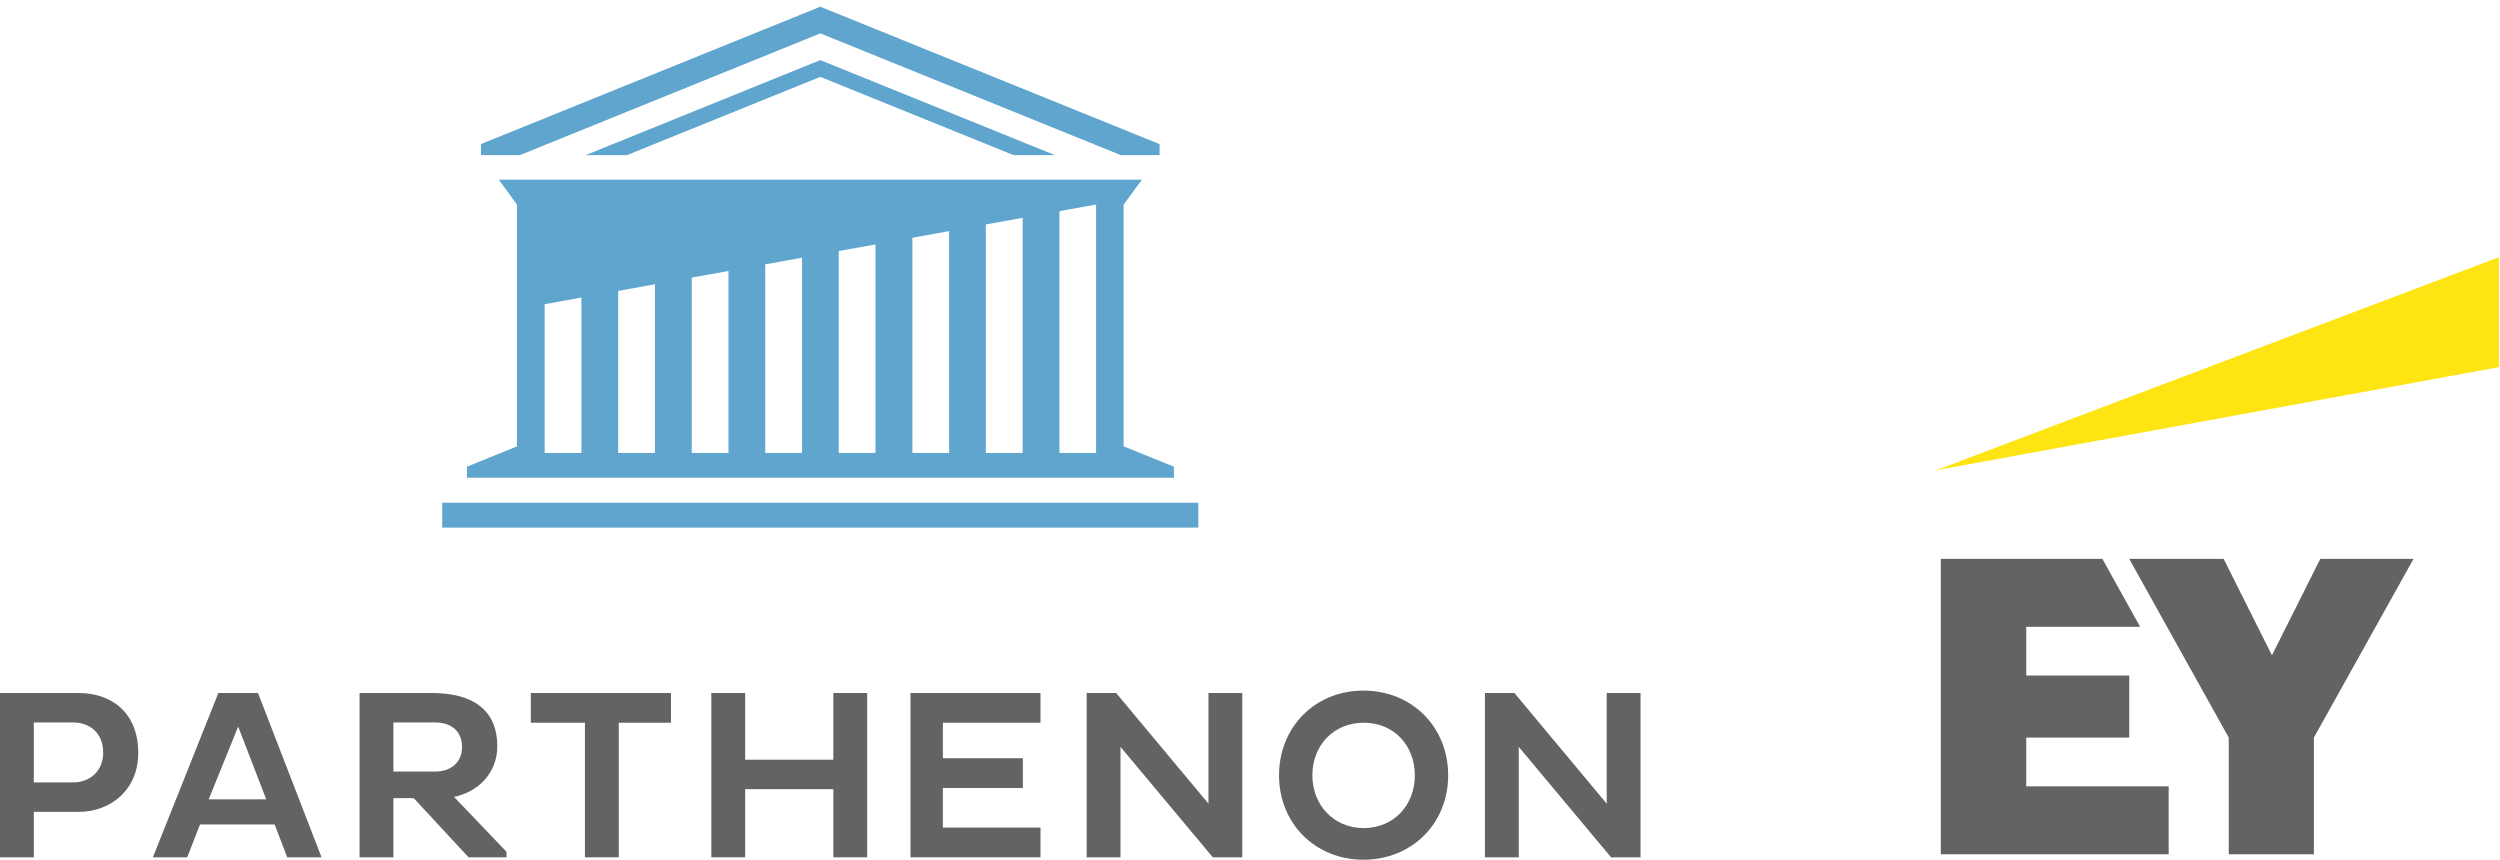
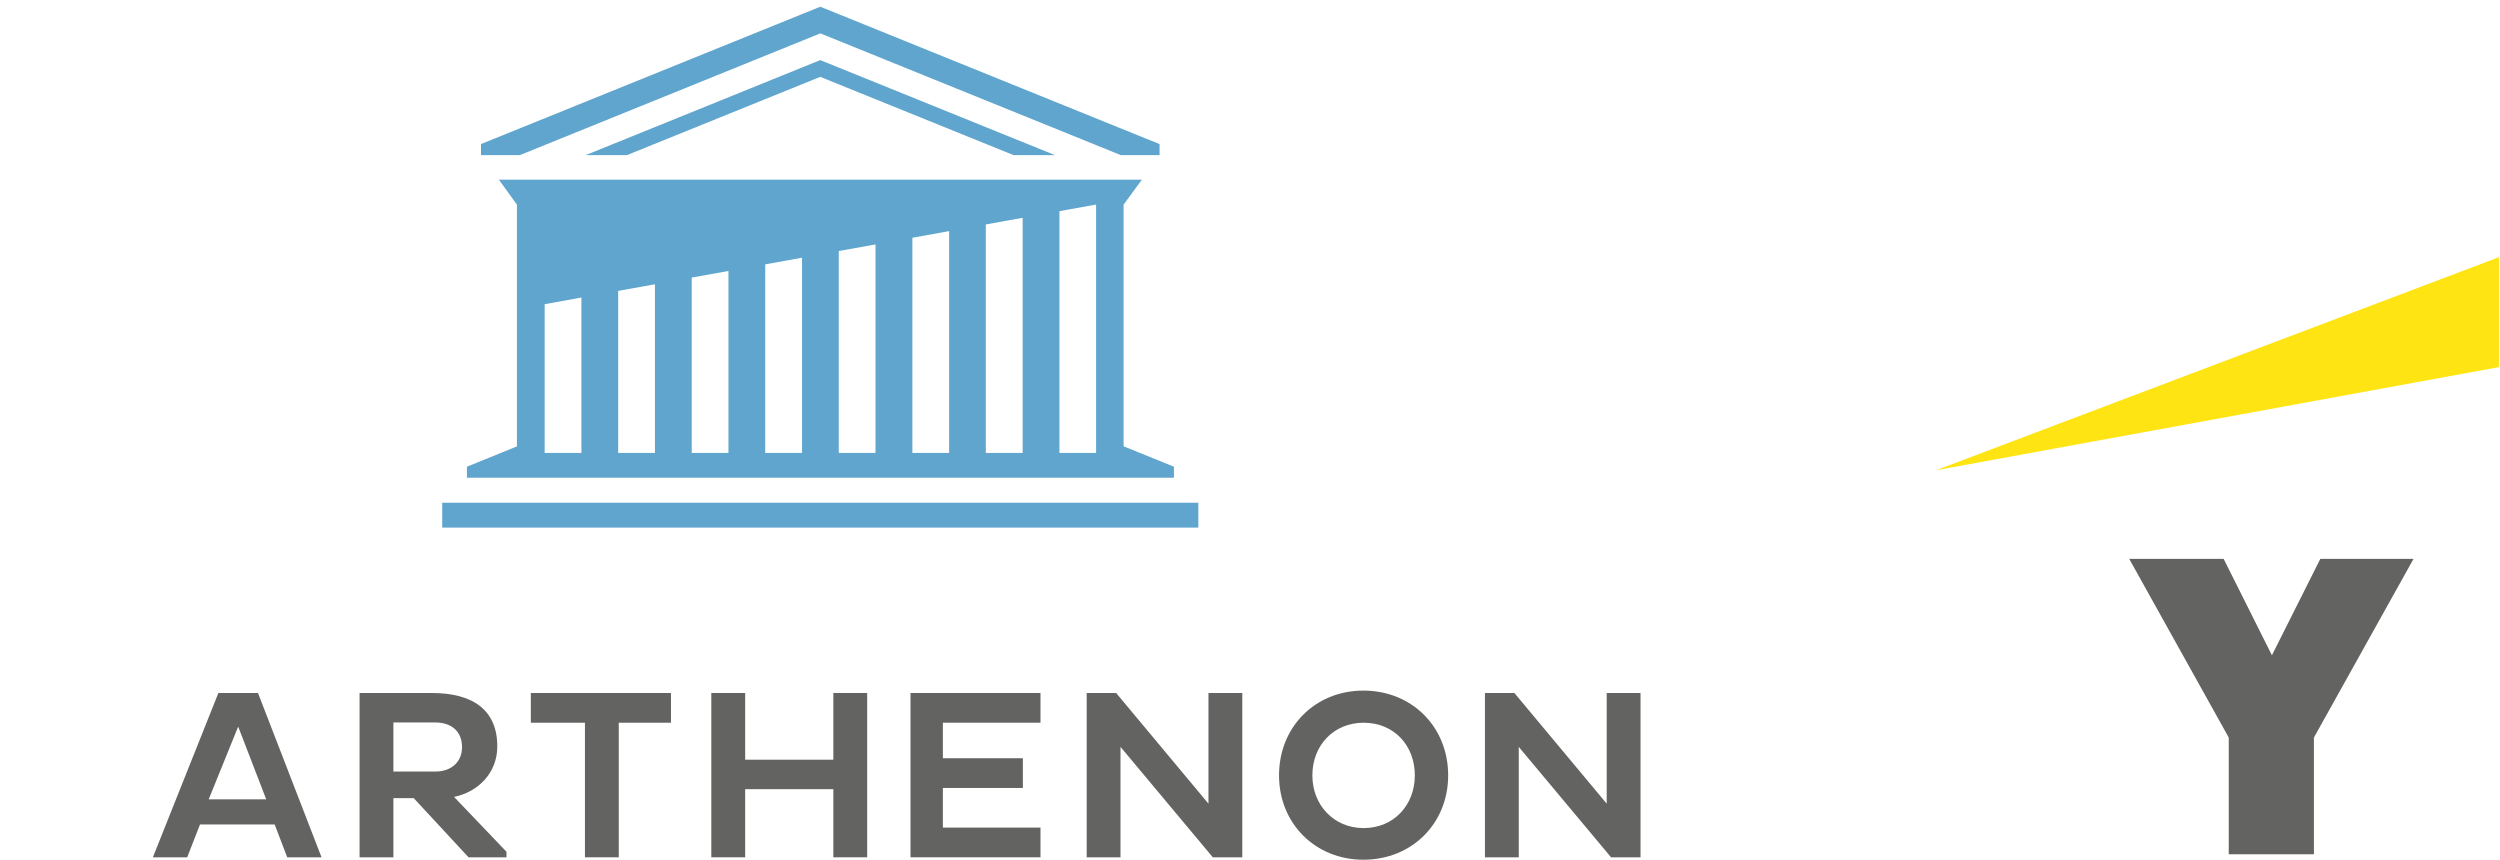
<svg xmlns="http://www.w3.org/2000/svg" xmlns:ns1="http://www.bohemiancoding.com/sketch/ns" width="221px" height="76px" viewBox="0 0 221 76" version="1.1">
  <title>ParthenonEY</title>
  <desc>Created with Sketch.</desc>
  <defs />
  <g id="Page-1" stroke="none" stroke-width="1" fill="none" fill-rule="evenodd" ns1:type="MSPage">
    <g id="ParthenonEY" ns1:type="MSLayerGroup">
-       <path d="M179.12,65.202 L188.225,65.202 L188.225,59.72 L179.12,59.72 L179.12,55.411 L189.19,55.411 L185.85,49.405 L171.566,49.405 L171.566,75.516 L191.711,75.516 L191.711,69.51 L179.12,69.51 L179.12,65.202" id="Fill-1" fill="#636462" ns1:type="MSShapeGroup" />
      <path d="M205.115,49.405 L200.838,57.927 L196.571,49.405 L188.223,49.405 L197.021,65.201 L197.021,75.517 L204.549,75.517 L204.549,65.201 L213.357,49.405 L205.115,49.405" id="Fill-2" fill="#636462" ns1:type="MSShapeGroup" />
      <path d="M220.907,22.733 L171.133,41.573 L220.907,32.454 L220.907,22.733" id="Fill-3" fill="#FFE413" ns1:type="MSShapeGroup" />
      <path d="M72.517,2.95 L99.088,13.716 L102.506,13.716 L102.506,12.739 L72.517,0.595 L72.517,0.604 L72.51,0.595 L42.52,12.734 L42.52,13.716 L45.947,13.716 L72.517,2.95 L72.517,2.95 Z M51.768,13.716 L55.413,13.716 L72.51,6.794 L89.607,13.716 L93.264,13.716 L72.51,5.313 L51.768,13.716 L51.768,13.716 Z M103.776,41.257 L99.326,39.453 L99.326,18.089 L100.941,15.885 L44.102,15.885 L45.697,18.089 L45.697,39.46 L41.275,41.257 L41.275,42.232 L103.776,42.232 L103.776,41.257 L103.776,41.257 Z M51.397,40.038 L48.147,40.038 L48.147,26.892 L51.397,26.301 L51.397,40.038 L51.397,40.038 Z M57.898,40.038 L54.646,40.038 L54.646,25.715 L57.898,25.128 L57.898,40.038 L57.898,40.038 Z M64.396,40.038 L61.149,40.038 L61.149,24.538 L64.396,23.954 L64.396,40.038 L64.396,40.038 Z M70.9,40.038 L67.646,40.038 L67.646,23.37 L70.9,22.78 L70.9,40.038 L70.9,40.038 Z M77.395,40.038 L74.147,40.038 L74.147,22.189 L77.395,21.608 L77.395,40.038 L77.395,40.038 Z M83.902,40.038 L80.654,40.038 L80.654,21.018 L83.902,20.43 L83.902,40.038 L83.902,40.038 Z M90.402,40.038 L87.147,40.038 L87.147,19.841 L90.402,19.252 L90.402,40.038 L90.402,40.038 Z M96.895,40.038 L93.654,40.038 L93.654,18.667 L96.895,18.081 L96.895,40.038 L96.895,40.038 Z M39.09,46.639 L105.934,46.639 L105.934,44.443 L39.09,44.443 L39.09,46.639 Z" id="Fill-4" fill="#5FA5CE" ns1:type="MSShapeGroup" />
-       <path d="M0,61.261 L6.943,61.261 C9.785,61.261 12.221,62.928 12.221,66.559 C12.221,69.827 9.785,71.771 6.943,71.771 L2.99,71.771 L2.99,75.786 L0,75.786 L0,61.261 L0,61.261 Z M2.99,63.868 L2.99,69.164 L6.473,69.164 C7.947,69.164 9.122,68.16 9.122,66.537 C9.122,64.808 7.947,63.868 6.473,63.868 L2.99,63.868 L2.99,63.868 Z" id="Fill-5" fill="#636462" ns1:type="MSShapeGroup" />
      <path d="M19.304,61.261 L22.807,61.261 L28.424,75.786 L25.391,75.786 L24.279,72.882 L17.681,72.882 L16.549,75.786 L13.514,75.786 L19.304,61.261 L19.304,61.261 Z M18.449,70.659 L23.533,70.659 L21.055,64.231 L18.449,70.659 L18.449,70.659 Z" id="Fill-6" fill="#636462" ns1:type="MSShapeGroup" />
      <path d="M31.786,61.261 L38.172,61.261 C41.74,61.261 43.961,62.713 43.961,65.981 C43.961,68.288 42.316,69.998 40.139,70.446 L44.773,75.295 L44.773,75.786 L41.42,75.786 L36.57,70.553 L34.776,70.553 L34.776,75.786 L31.786,75.786 L31.786,61.261 L31.786,61.261 Z M34.776,63.868 L34.776,68.203 L38.494,68.203 C39.861,68.203 40.843,67.392 40.843,66.046 C40.843,64.614 39.861,63.868 38.494,63.868 L34.776,63.868 L34.776,63.868 Z" id="Fill-7" fill="#636462" ns1:type="MSShapeGroup" />
      <path d="M54.699,63.889 L54.699,75.786 L51.709,75.786 L51.709,63.889 L46.924,63.889 L46.924,61.261 L59.314,61.261 L59.314,63.889 L54.699,63.889" id="Fill-8" fill="#636462" ns1:type="MSShapeGroup" />
      <path d="M73.668,69.763 L65.873,69.763 L65.873,75.786 L62.881,75.786 L62.881,61.261 L65.873,61.261 L65.873,67.157 L73.668,67.157 L73.668,61.261 L76.658,61.261 L76.658,75.786 L73.668,75.786 L73.668,69.763" id="Fill-9" fill="#636462" ns1:type="MSShapeGroup" />
      <path d="M80.488,75.786 L80.488,61.261 L91.98,61.261 L91.98,63.888 L83.35,63.888 L83.35,67.028 L90.422,67.028 L90.422,69.656 L83.35,69.656 L83.35,73.159 L91.98,73.159 L91.98,75.786 L80.488,75.786" id="Fill-10" fill="#636462" ns1:type="MSShapeGroup" />
      <path d="M99.052,66.024 L99.052,75.786 L96.062,75.786 L96.062,61.262 L98.668,61.262 L106.828,71.044 L106.828,61.262 L109.818,61.262 L109.818,75.786 L107.213,75.786 L99.052,66.024" id="Fill-11" fill="#636462" ns1:type="MSShapeGroup" />
      <path d="M120.521,61.048 C124.814,61.048 128.018,64.252 128.018,68.544 C128.018,72.796 124.814,76 120.521,76 C116.271,76 113.066,72.796 113.066,68.544 C113.066,64.252 116.271,61.048 120.521,61.048 M120.543,73.202 C123.213,73.202 125.07,71.173 125.07,68.544 C125.07,65.875 123.213,63.889 120.543,63.889 C117.914,63.889 116.014,65.875 116.014,68.544 C116.014,71.173 117.914,73.202 120.543,73.202" id="Fill-12" fill="#636462" ns1:type="MSShapeGroup" />
      <path d="M134.258,66.024 L134.258,75.786 L131.268,75.786 L131.268,61.262 L133.873,61.262 L142.033,71.044 L142.033,61.262 L145.023,61.262 L145.023,75.786 L142.418,75.786 L134.258,66.024" id="Fill-13" fill="#636462" ns1:type="MSShapeGroup" />
    </g>
  </g>
</svg>